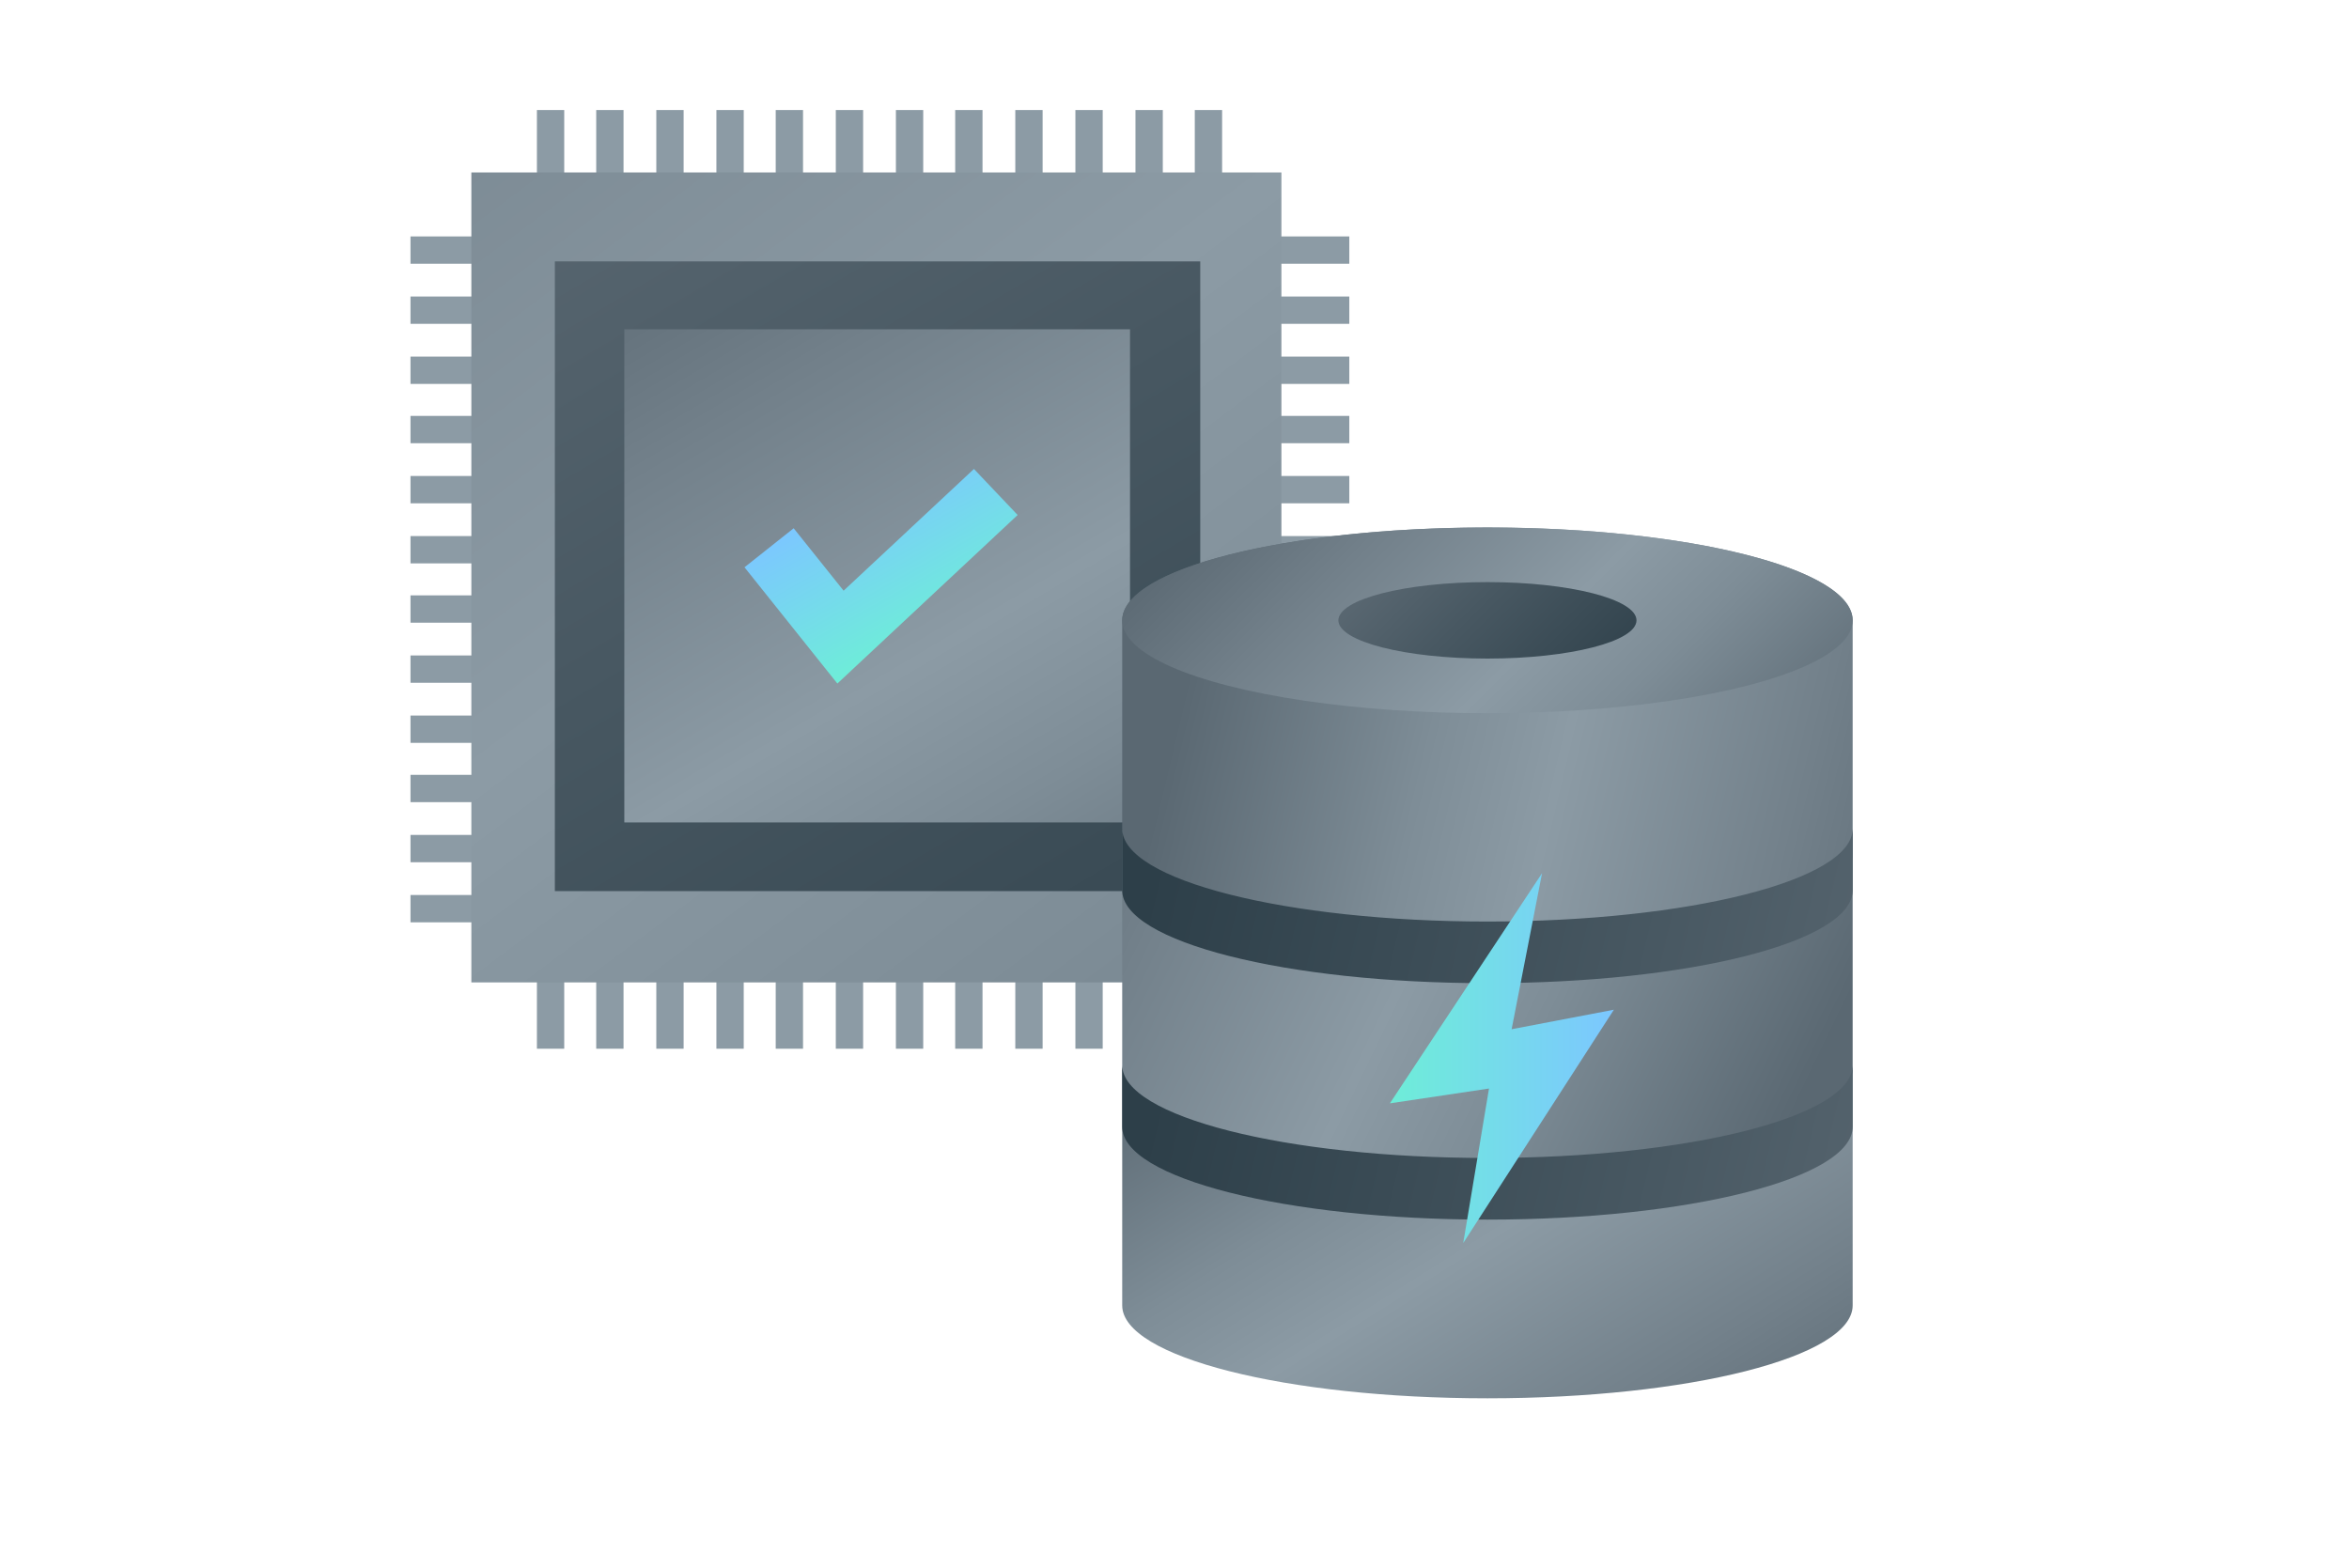
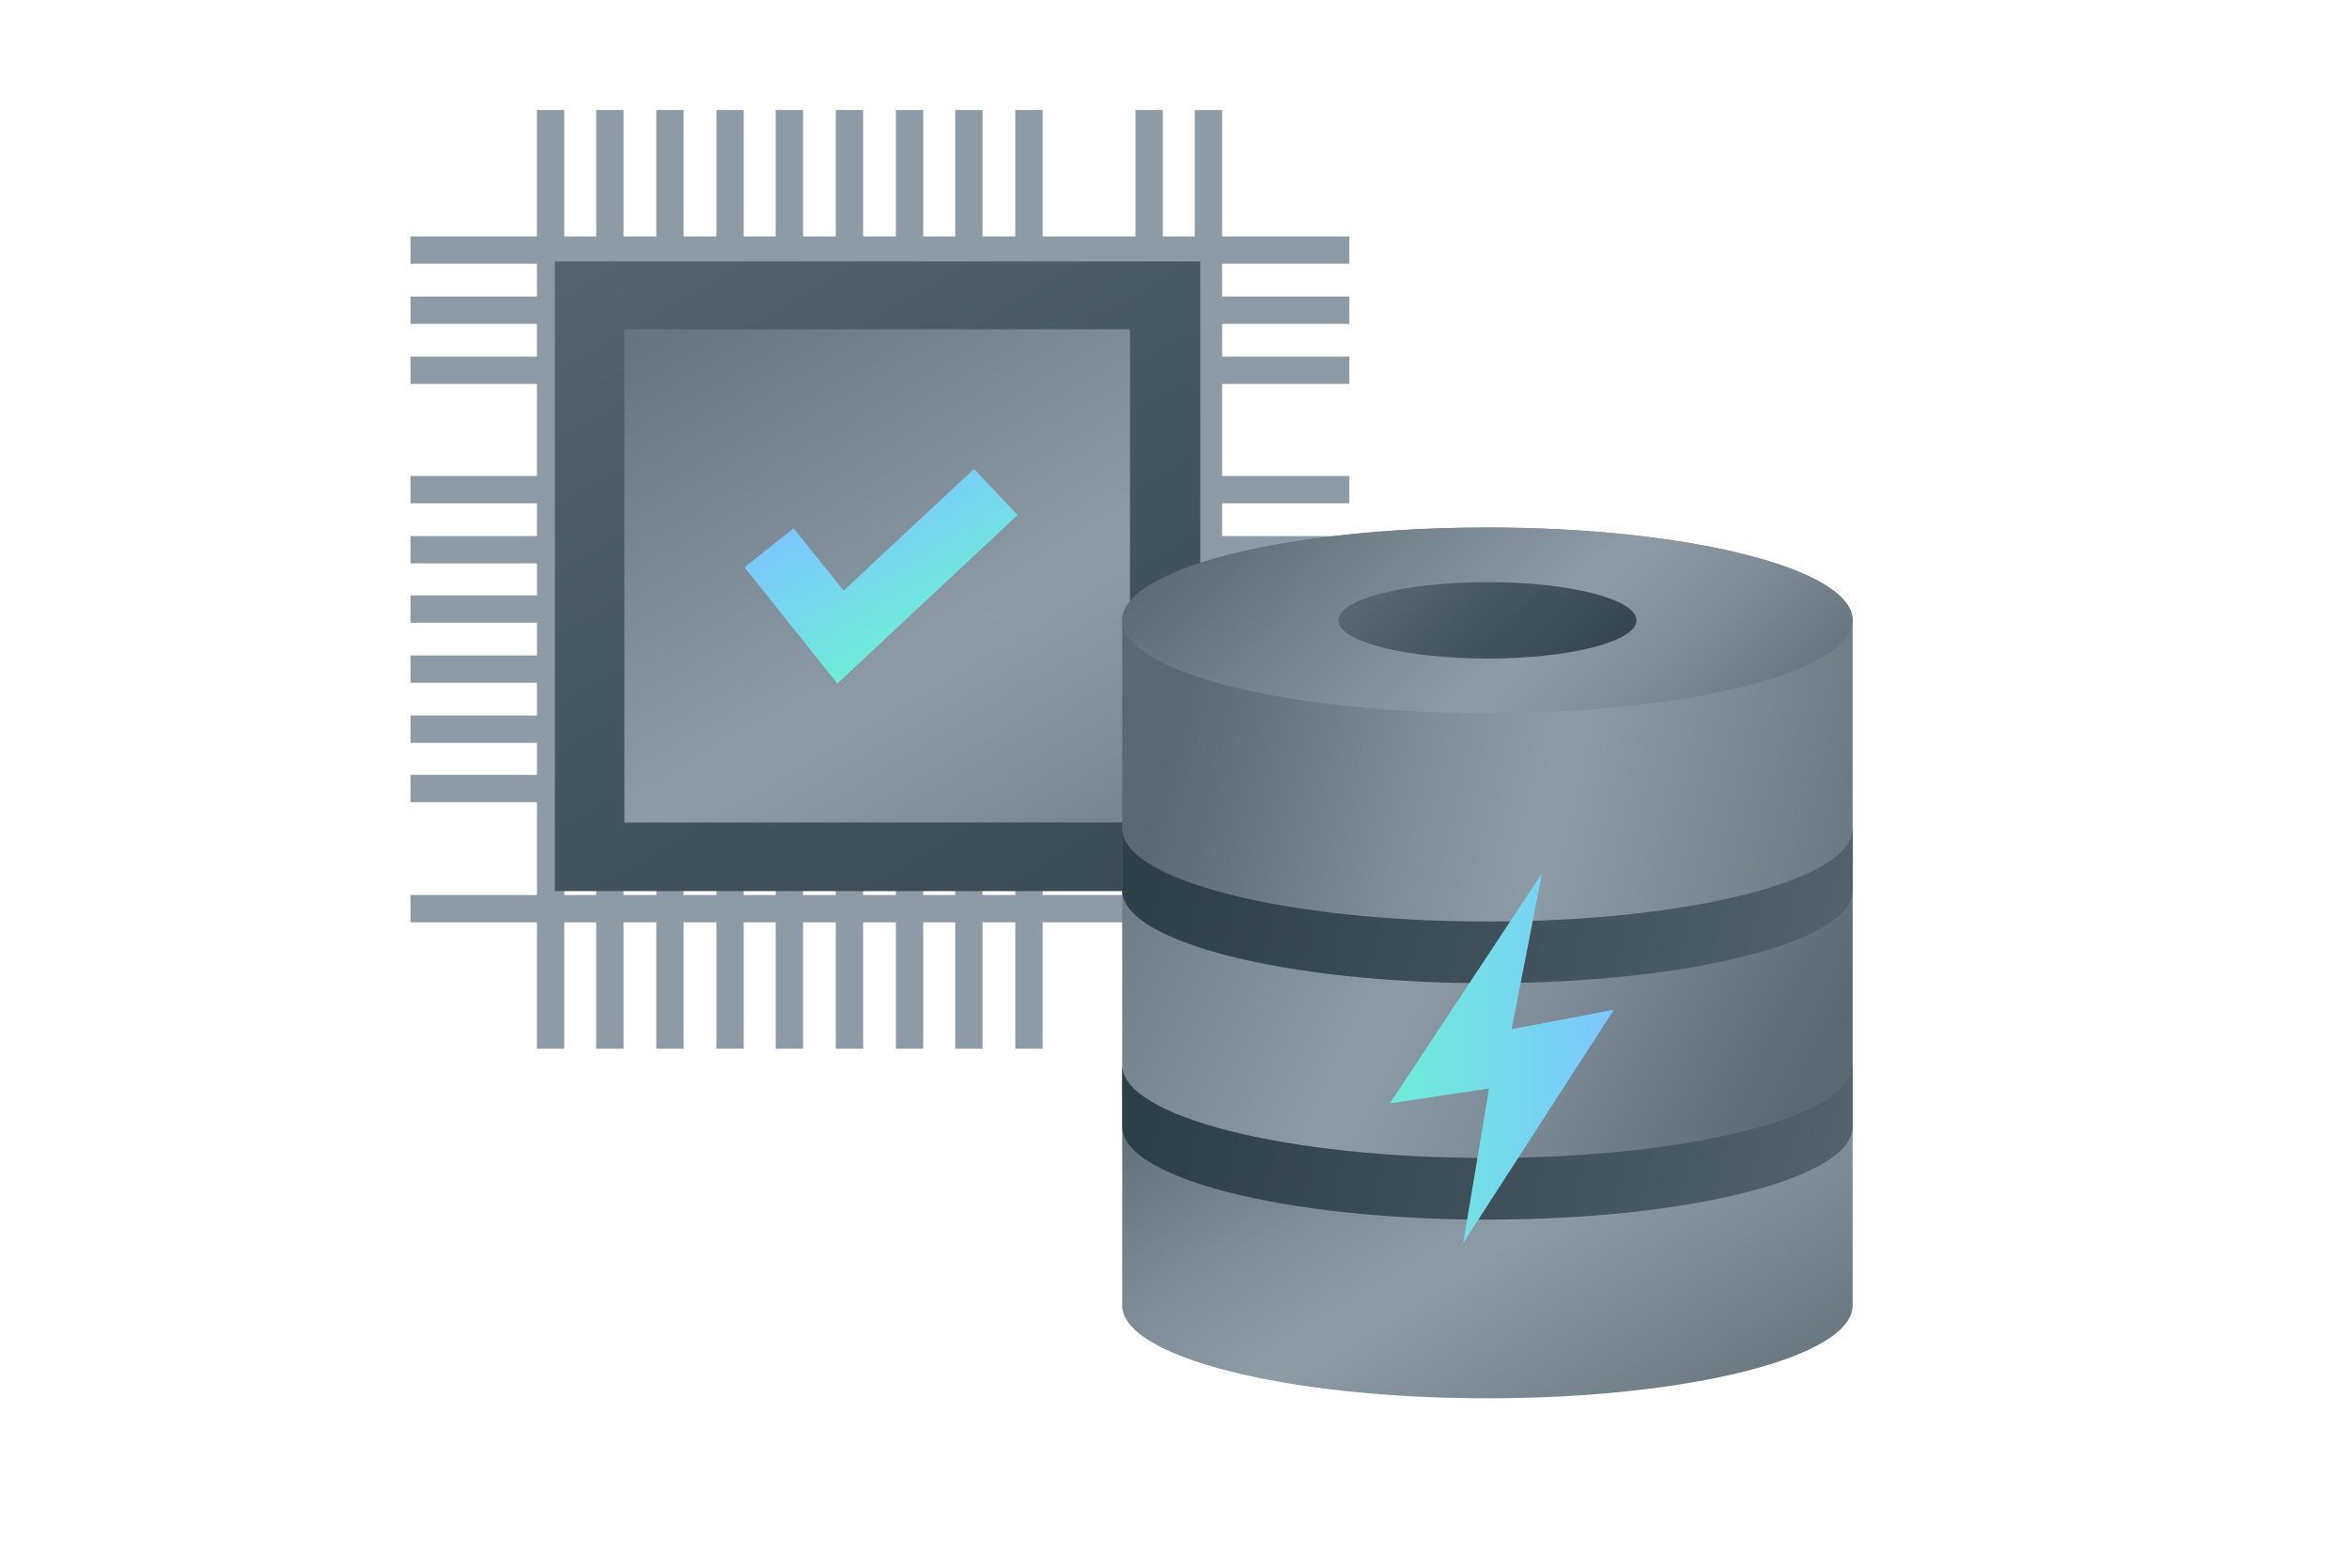
<svg xmlns="http://www.w3.org/2000/svg" version="1.1" x="0px" y="0px" viewBox="0 0 301 201" enable-background="new 0 0 301 201" xml:space="preserve">
  <g id="locked">
    <g>
      <g>
        <g>
          <rect x="68.8" y="14.1" fill="#8C9BA5" width="3.5" height="120.3" />
          <rect x="76.4" y="14.1" fill="#8C9BA5" width="3.5" height="120.3" />
          <rect x="84.1" y="14.1" fill="#8C9BA5" width="3.5" height="120.3" />
          <rect x="91.8" y="14.1" fill="#8C9BA5" width="3.5" height="120.3" />
          <rect x="99.4" y="14.1" fill="#8C9BA5" width="3.5" height="120.3" />
          <rect x="107.1" y="14.1" fill="#8C9BA5" width="3.5" height="120.3" />
          <rect x="114.8" y="14.1" fill="#8C9BA5" width="3.5" height="120.3" />
          <rect x="122.4" y="14.1" fill="#8C9BA5" width="3.5" height="120.3" />
          <rect x="130.1" y="14.1" fill="#8C9BA5" width="3.5" height="120.3" />
-           <rect x="137.8" y="14.1" fill="#8C9BA5" width="3.5" height="120.3" />
          <rect x="145.5" y="14.1" fill="#8C9BA5" width="3.5" height="120.3" />
          <rect x="153.1" y="14.1" fill="#8C9BA5" width="3.5" height="120.3" />
        </g>
        <g>
          <rect x="52.6" y="30.3" fill="#8C9BA5" width="120.3" height="3.5" />
          <rect x="52.6" y="38" fill="#8C9BA5" width="120.3" height="3.5" />
          <rect x="52.6" y="45.7" fill="#8C9BA5" width="120.3" height="3.5" />
-           <rect x="52.6" y="53.3" fill="#8C9BA5" width="120.3" height="3.5" />
          <rect x="52.6" y="61" fill="#8C9BA5" width="120.3" height="3.5" />
          <rect x="52.6" y="68.7" fill="#8C9BA5" width="120.3" height="3.5" />
          <rect x="52.6" y="76.3" fill="#8C9BA5" width="120.3" height="3.5" />
          <rect x="52.6" y="84" fill="#8C9BA5" width="120.3" height="3.5" />
          <rect x="52.6" y="91.7" fill="#8C9BA5" width="120.3" height="3.5" />
          <rect x="52.6" y="99.3" fill="#8C9BA5" width="120.3" height="3.5" />
-           <rect x="52.6" y="107" fill="#8C9BA5" width="120.3" height="3.5" />
          <rect x="52.6" y="114.7" fill="#8C9BA5" width="120.3" height="3.5" />
        </g>
        <linearGradient id="SVGID_1_" gradientUnits="userSpaceOnUse" x1="-24.186" y1="-108.358" x2="224.583" y2="224.087">
          <stop offset="3.553492e-02" style="stop-color:#5A6872" />
          <stop offset="0.25" style="stop-color:#72808A" />
          <stop offset="0.524" style="stop-color:#8C9BA5" />
          <stop offset="0.675" style="stop-color:#7E8D97" />
          <stop offset="0.959" style="stop-color:#5A6872" />
        </linearGradient>
-         <rect x="60.4" y="22.1" fill="url(#SVGID_1_)" width="103.8" height="103.8" />
        <linearGradient id="SVGID_2_" gradientUnits="userSpaceOnUse" x1="71.387" y1="4.379" x2="164.618" y2="162.073">
          <stop offset="3.553492e-02" style="stop-color:#5A6872" />
          <stop offset="0.394" style="stop-color:#485862" />
          <stop offset="1" style="stop-color:#2D3F49" />
        </linearGradient>
        <rect x="71.1" y="33.5" fill="url(#SVGID_2_)" width="82.7" height="80.7" />
        <linearGradient id="SVGID_3_" gradientUnits="userSpaceOnUse" x1="80.259" y1="19.387" x2="153.338" y2="142.994">
          <stop offset="3.553492e-02" style="stop-color:#5A6872" />
          <stop offset="0.25" style="stop-color:#72808A" />
          <stop offset="0.524" style="stop-color:#8C9BA5" />
          <stop offset="0.675" style="stop-color:#7E8D97" />
          <stop offset="0.959" style="stop-color:#5A6872" />
        </linearGradient>
        <rect x="80" y="42.2" fill="url(#SVGID_3_)" width="64.8" height="63.2" />
      </g>
      <linearGradient id="SVGID_4_" gradientUnits="userSpaceOnUse" x1="119.305" y1="80.812" x2="109.48" y2="63.303">
        <stop offset="0" style="stop-color:#6EEDD8" />
        <stop offset="1" style="stop-color:#7CC7FF" />
      </linearGradient>
      <polygon fill="url(#SVGID_4_)" points="107.3,87.6 95.4,72.7 101.7,67.7 108.1,75.7 124.8,60.1 130.4,66   " />
    </g>
    <g>
      <g>
        <linearGradient id="SVGID_5_" gradientUnits="userSpaceOnUse" x1="220.9" y1="200.596" x2="168.456" y2="117.195">
          <stop offset="3.553492e-02" style="stop-color:#5A6872" />
          <stop offset="0.25" style="stop-color:#72808A" />
          <stop offset="0.524" style="stop-color:#8C9BA5" />
          <stop offset="0.675" style="stop-color:#7E8D97" />
          <stop offset="0.959" style="stop-color:#5A6872" />
        </linearGradient>
        <path fill="url(#SVGID_5_)" d="M237.4,137.4v29.9c0,6.6-21,11.9-46.8,11.9s-46.8-5.3-46.8-11.9v-29.9c0-6.6,21-11.9,46.8-11.9     S237.4,130.8,237.4,137.4z" />
        <linearGradient id="SVGID_6_" gradientUnits="userSpaceOnUse" x1="126.189" y1="90.823" x2="234.994" y2="143.46">
          <stop offset="3.553492e-02" style="stop-color:#5A6872" />
          <stop offset="0.25" style="stop-color:#72808A" />
          <stop offset="0.524" style="stop-color:#8C9BA5" />
          <stop offset="0.675" style="stop-color:#7E8D97" />
          <stop offset="0.959" style="stop-color:#5A6872" />
        </linearGradient>
        <path fill="url(#SVGID_6_)" d="M237.4,107v29.9c0,6.6-21,11.9-46.8,11.9s-46.8-5.3-46.8-11.9V107c0-6.6,21-11.9,46.8-11.9     S237.4,100.4,237.4,107z" />
        <linearGradient id="SVGID_7_" gradientUnits="userSpaceOnUse" x1="258.029" y1="110.57" x2="147.988" y2="84.286">
          <stop offset="3.553492e-02" style="stop-color:#5A6872" />
          <stop offset="0.25" style="stop-color:#72808A" />
          <stop offset="0.524" style="stop-color:#8C9BA5" />
          <stop offset="0.675" style="stop-color:#7E8D97" />
          <stop offset="0.959" style="stop-color:#5A6872" />
        </linearGradient>
        <path fill="url(#SVGID_7_)" d="M237.4,79.5v29.9c0,6.6-21,11.9-46.8,11.9s-46.8-5.3-46.8-11.9V79.5c0-6.6,21-11.9,46.8-11.9     S237.4,72.9,237.4,79.5z" />
        <linearGradient id="SVGID_8_" gradientUnits="userSpaceOnUse" x1="253.921" y1="127.907" x2="149.694" y2="103.012">
          <stop offset="3.553492e-02" style="stop-color:#5A6872" />
          <stop offset="0.394" style="stop-color:#485862" />
          <stop offset="1" style="stop-color:#2D3F49" />
        </linearGradient>
        <path fill="url(#SVGID_8_)" d="M237.4,106.2c0,6.6-21,11.9-46.8,11.9s-46.8-5.3-46.8-11.9v7.9c0,6.6,21,11.9,46.8,11.9     s46.8-5.3,46.8-11.9V106.2z" />
        <linearGradient id="SVGID_9_" gradientUnits="userSpaceOnUse" x1="253.921" y1="158.194" x2="149.694" y2="133.299">
          <stop offset="3.553492e-02" style="stop-color:#5A6872" />
          <stop offset="0.394" style="stop-color:#485862" />
          <stop offset="1" style="stop-color:#2D3F49" />
        </linearGradient>
        <path fill="url(#SVGID_9_)" d="M237.4,136.5c0,6.6-21,11.9-46.8,11.9s-46.8-5.3-46.8-11.9v7.9c0,6.6,21,11.9,46.8,11.9     s46.8-5.3,46.8-11.9V136.5z" />
        <linearGradient id="SVGID_10_" gradientUnits="userSpaceOnUse" x1="162.618" y1="51.41" x2="223.992" y2="113.158">
          <stop offset="3.553492e-02" style="stop-color:#5A6872" />
          <stop offset="0.25" style="stop-color:#72808A" />
          <stop offset="0.524" style="stop-color:#8C9BA5" />
          <stop offset="0.675" style="stop-color:#7E8D97" />
          <stop offset="0.959" style="stop-color:#5A6872" />
        </linearGradient>
        <ellipse fill="url(#SVGID_10_)" cx="190.6" cy="79.5" rx="46.8" ry="11.9" />
        <linearGradient id="SVGID_11_" gradientUnits="userSpaceOnUse" x1="179.179" y1="68.072" x2="204.185" y2="93.23">
          <stop offset="3.553492e-02" style="stop-color:#5A6872" />
          <stop offset="0.394" style="stop-color:#485862" />
          <stop offset="1" style="stop-color:#2D3F49" />
        </linearGradient>
        <ellipse fill="url(#SVGID_11_)" cx="190.6" cy="79.5" rx="19.1" ry="4.9" />
      </g>
      <linearGradient id="SVGID_12_" gradientUnits="userSpaceOnUse" x1="178.149" y1="135.566" x2="206.774" y2="135.566">
        <stop offset="0" style="stop-color:#6EEDD8" />
        <stop offset="1" style="stop-color:#7CC7FF" />
      </linearGradient>
      <polygon fill="url(#SVGID_12_)" points="197.6,111.9 178.1,141.4 190.8,139.5 187.5,159.3 206.8,129.4 193.7,131.9   " />
    </g>
  </g>
  <g id="Layer_1">
</g>
</svg>